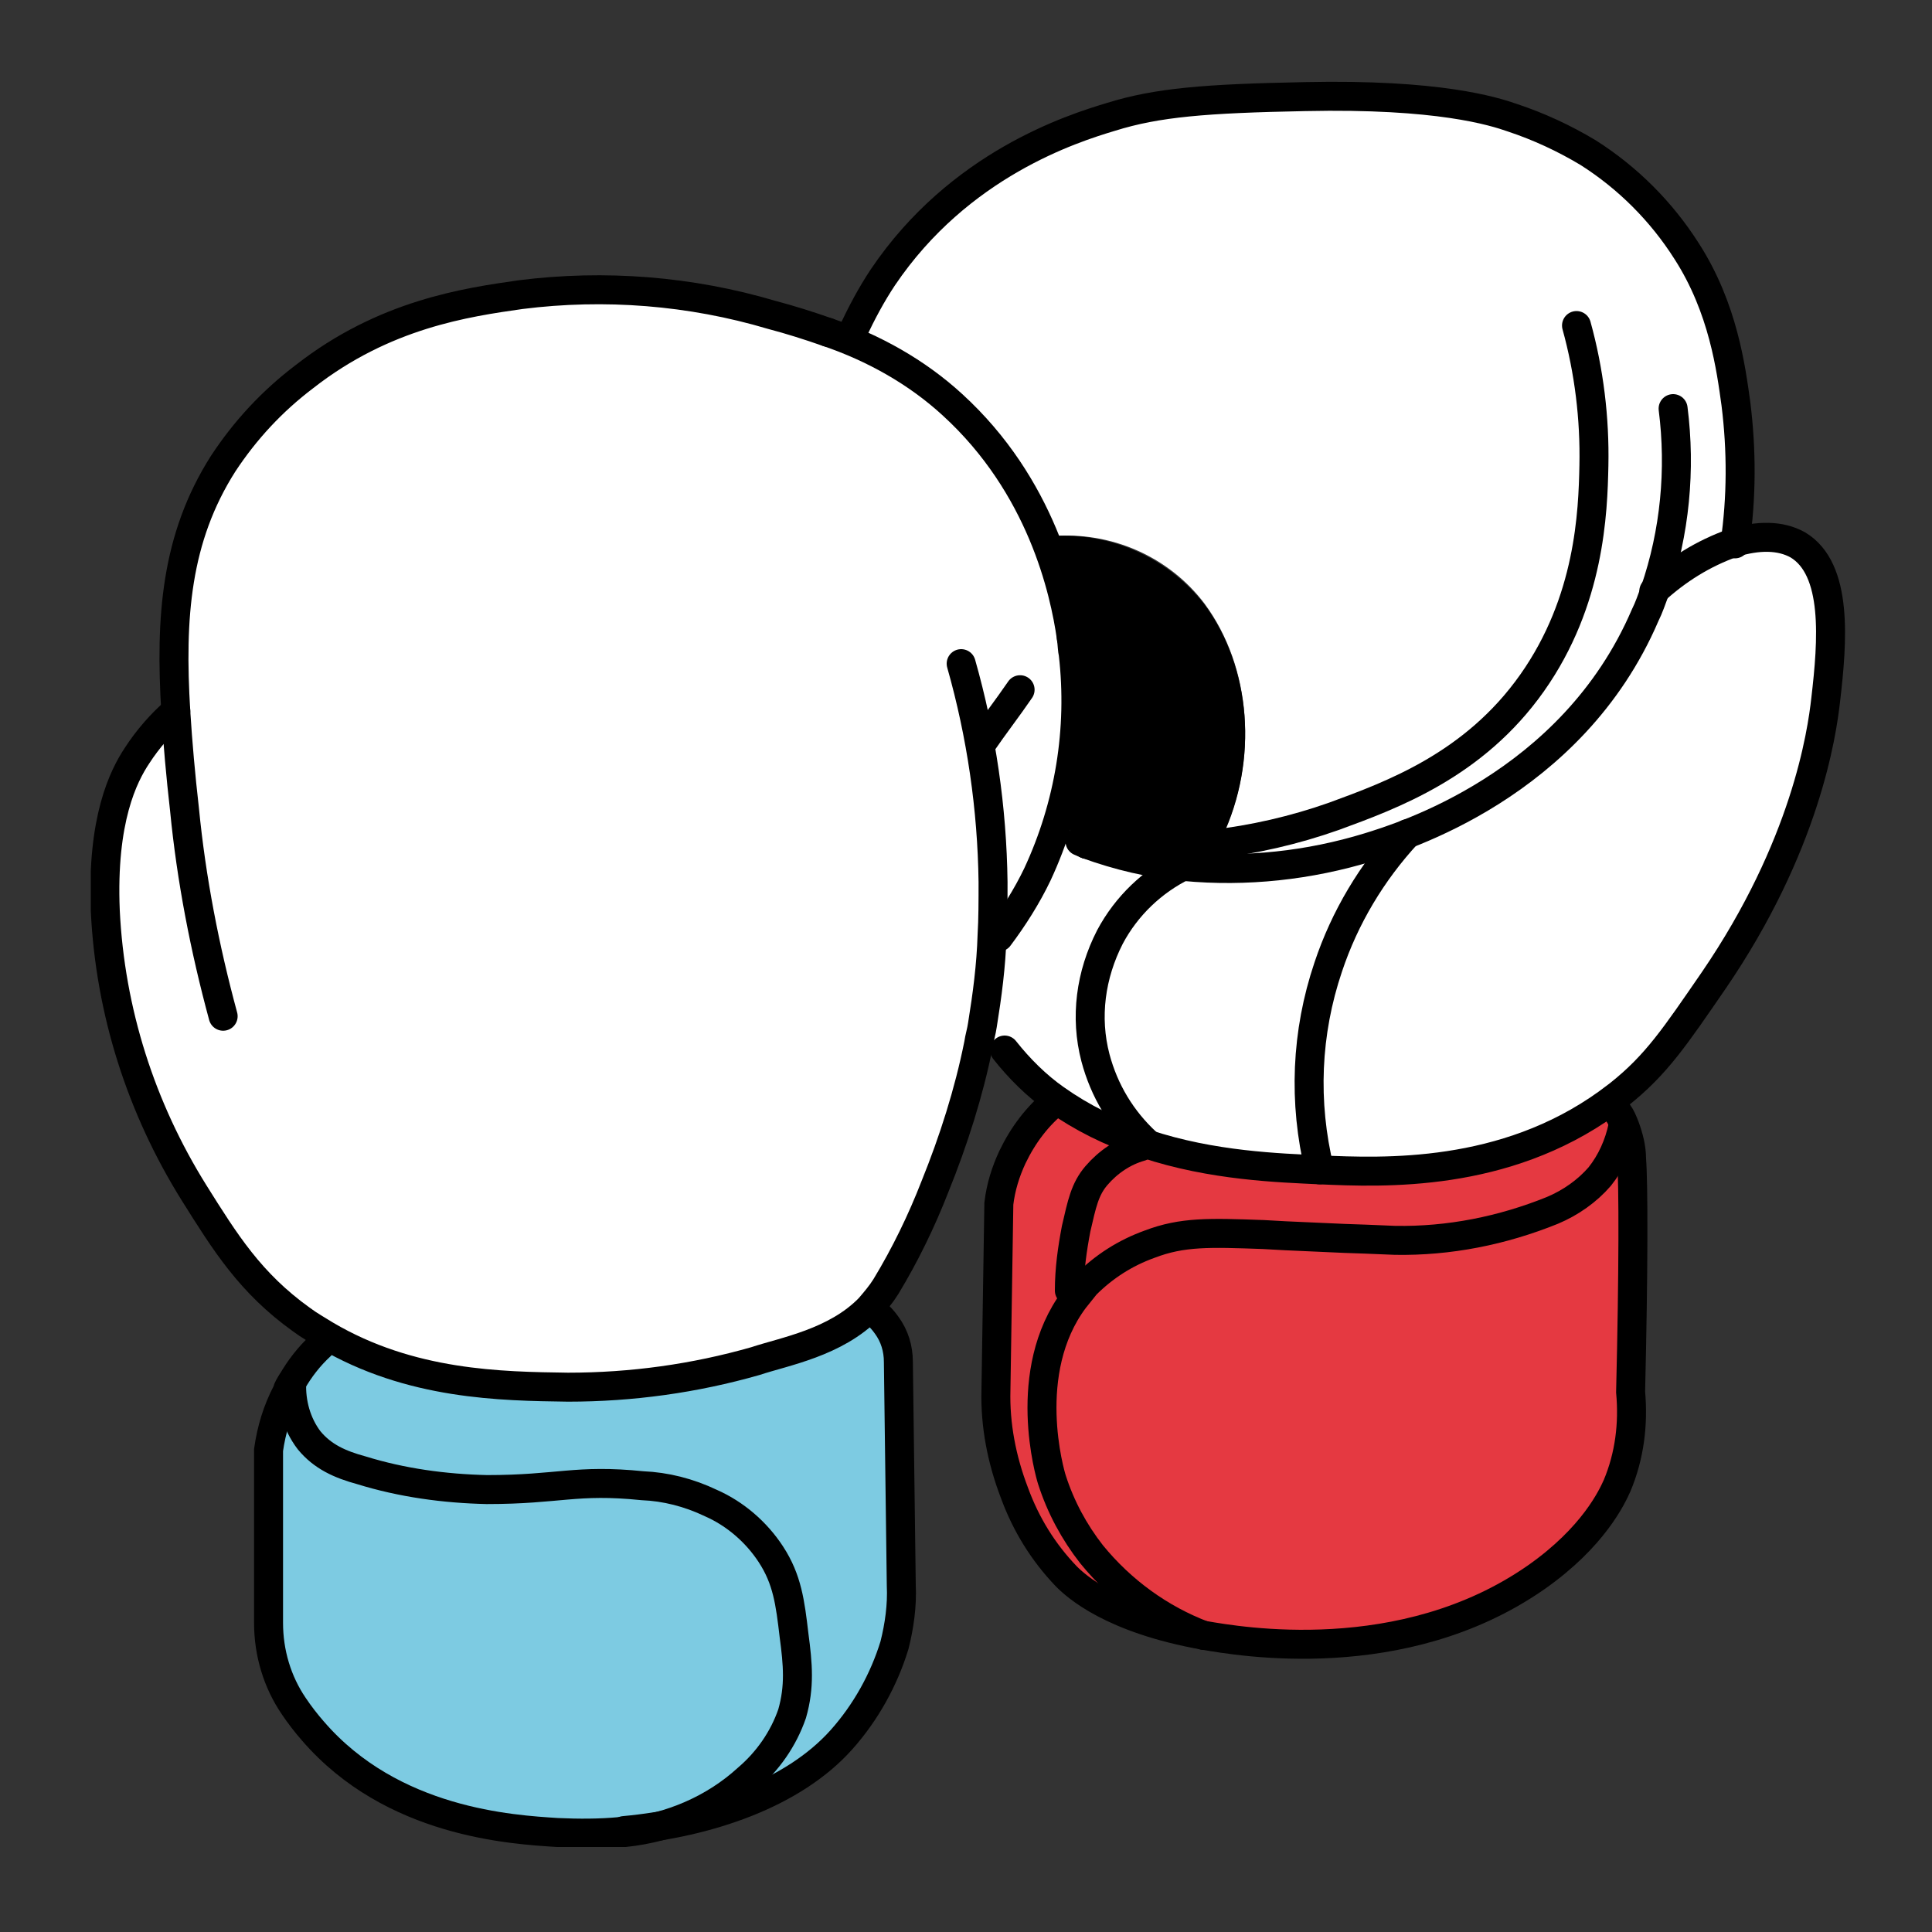
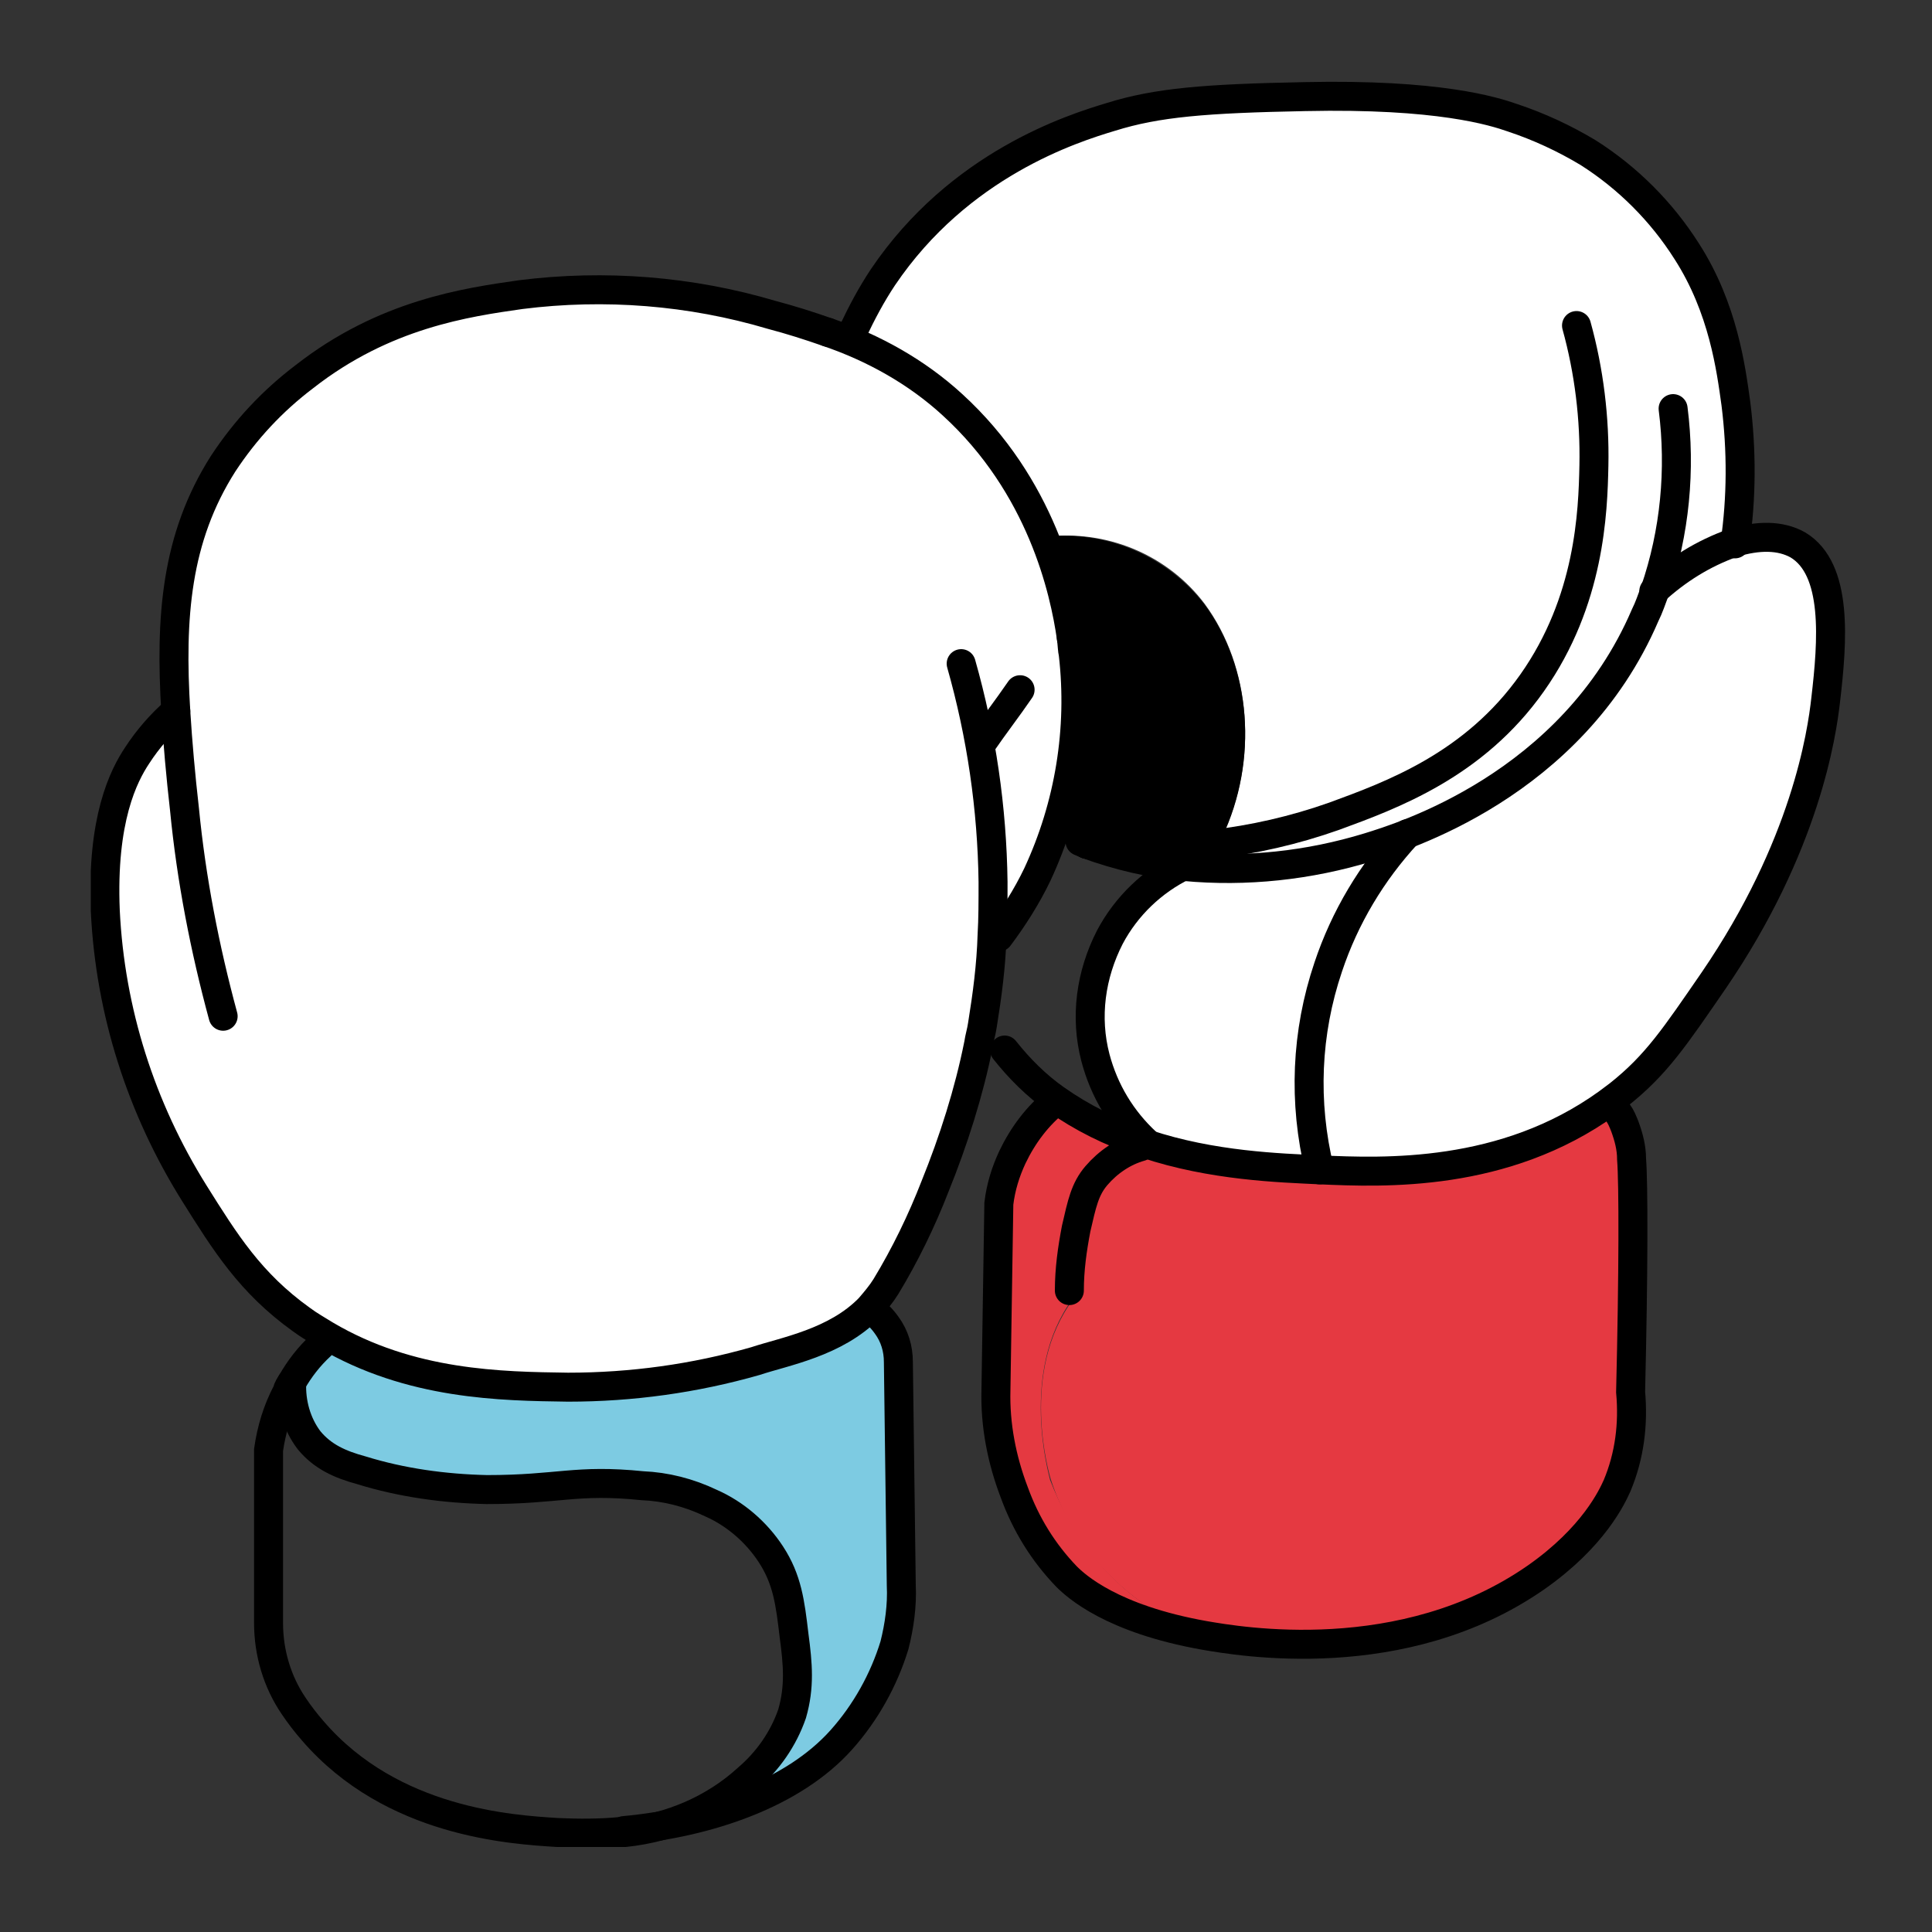
<svg xmlns="http://www.w3.org/2000/svg" xmlns:xlink="http://www.w3.org/1999/xlink" version="1.1" id="Layer_1" x="0px" y="0px" viewBox="0 0 200 200" style="enable-background:new 0 0 200 200;" xml:space="preserve">
  <rect x="0" y="0" width="200" height="200" fill="#333333" stroke="none" />
  <style type="text/css"> .st0{clip-path:url(#SVGID_2_);} .st1{clip-path:url(#SVGID_4_);} .st2{clip-path:url(#SVGID_6_);} .st3{fill:#E53941;} .st4{fill:#FFFFFF;} .st5{fill:#7DCBE2;} .st6{fill:none;stroke:#000000;stroke-width:3;stroke-linecap:round;stroke-miterlimit:10;} </style>
  <g>
    <defs>
      <rect id="SVGID_1_" x="9.4" y="8.4" width="181.6" height="182.8" />
    </defs>
    <clipPath id="SVGID_2_">
      <use xlink:href="#SVGID_1_" style="overflow:visible;" />
    </clipPath>
    <g id="Grupo_209" class="st0">
      <g id="Grupo_208">
        <g>
          <defs>
            <rect id="SVGID_3_" x="10.9" y="9.9" width="178.6" height="179.8" />
          </defs>
          <clipPath id="SVGID_4_">
            <use xlink:href="#SVGID_3_" style="overflow:visible;" />
          </clipPath>
          <g id="Grupo_207" class="st1">
            <g id="Grupo_206">
              <g>
                <defs>
                  <rect id="SVGID_5_" x="10.9" y="9.9" width="178.6" height="179.8" />
                </defs>
                <clipPath id="SVGID_6_">
                  <use xlink:href="#SVGID_5_" style="overflow:visible;" />
                </clipPath>
                <g id="Grupo_205" class="st2">
                  <path id="Trazado_651" class="st3" d="M168,116.7c-0.4,1.9-1.2,3.7-2.4,5.2c-1.3,1.6-3,2.8-4.9,3.5 c-5.2,2.2-10.7,3.2-16.3,3.1c-0.4,0-2-0.1-5.2-0.2c-6.9-0.3-6.7-0.3-8.4-0.4c-5.5-0.2-8.3-0.2-11.8,1 c-2.5,0.9-4.7,2.3-6.6,4.2c-0.4,0.5-0.9,0.9-1.2,1.5l-0.4-0.9c0-2.2,0.3-4.3,0.7-6.4c0.6-2.6,0.9-4.1,2.1-5.5 c1.2-1.4,2.8-2.5,4.6-3l0.1-0.4c0.2,0.1,0.3,0.1,0.5,0.2c6.9,2.2,13.9,2.5,18,2.7c6.7,0.3,19.1,0.8,29.8-6.9 c0.3,0.3,0.6,0.7,0.9,1.1C167.5,115.7,167.8,116.2,168,116.7" />
                  <path id="Trazado_652" class="st3" d="M168.7,120c0.1,2.6,0.2,11.7-0.1,24.1c0.3,3.3-0.1,6.6-1.4,9.7 c-0.5,1.1-2.3,5.3-8.4,9.5c-13.8,9.7-30.7,6.6-34.3,6c-4.5-1.7-8.5-4.6-11.6-8.4c-1.8-2.3-3.2-4.9-4.1-7.7 c-0.2-0.6-3.3-11.2,2.3-18.7c0.4-0.5,0.8-1,1.2-1.5c1.9-1.9,4.1-3.3,6.6-4.2c3.4-1.3,6.2-1.2,11.8-1 c1.7,0.1,1.5,0.1,8.4,0.4c3.2,0.1,4.9,0.2,5.2,0.2c5.6,0.1,11.1-1,16.3-3.1c1.9-0.8,3.6-2,4.9-3.5c1.2-1.5,2-3.3,2.4-5.2 C168.4,117.8,168.6,118.9,168.7,120" />
                  <path id="Trazado_653" class="st4" d="M186.1,56.5c4.2,2.5,3.6,10,2.9,16c-0.4,3.6-2.1,15.2-11.6,29.1 c-4,5.8-5.9,8.7-9.8,11.8c-0.4,0.3-0.8,0.6-1.2,0.9c-10.7,7.7-23.1,7.2-29.8,6.9c-4.1-0.2-11.1-0.4-18-2.7l0.1-0.2 c-2.6-2.4-4.4-5.4-5.3-8.8c-1.1-4.2-0.5-8.6,1.5-12.5c1.7-3.2,4.4-5.8,7.7-7.4c6.4,0.6,12.9-0.1,19.1-2 c3.2-1,21.1-6.3,28.6-24c0.4-0.8,0.7-1.7,1-2.5c2.3-2.2,5.1-3.9,8.1-4.9C182,55.4,184.3,55.4,186.1,56.5" />
                  <path id="Trazado_654" class="st4" d="M122.6,89.7c-3.4-0.3-6.8-1.1-10.1-2.3h0c-0.2-0.1-0.5-0.2-0.7-0.3v-0.5h14.7 c3.8-8,3-17.6-1.8-24.1c-3.7-4.9-9.7-7.5-15.8-7c0.6,1,1.2,1.9,1.8,2.9c0.3,2.5,0.6,4.9,1,7.4l-0.7,0.1 c-0.7-4.9-3.1-15.7-12.3-24c-3.7-3.4-8.2-5.9-12.9-7.5l2.7-0.1c0.9-1.9,1.9-3.8,3.1-5.6C99.3,17,111,13.3,115,12.1 c4.8-1.5,9.8-1.9,20.1-2.1c13.8-0.3,19.5,1.5,21.5,2.2c2.7,0.9,5.3,2.1,7.8,3.6c4.1,2.6,7.6,6.1,10.2,10.2 c3.8,5.9,4.6,12.2,5.1,15.8c0.6,4.8,0.6,9.7-0.1,14.5c-3,1.1-5.8,2.8-8.1,4.9c-0.3,0.8-0.6,1.7-1,2.5 c-7.6,17.6-25.4,23-28.6,24C135.5,89.6,129,90.3,122.6,89.7" />
-                   <path id="Trazado_655" class="st5" d="M82.1,169.1c0.4,3,0.6,5.3-0.2,8.1c-0.9,2.6-2.5,4.9-4.6,6.7c-3.5,3.2-8,5.1-12.7,5.6 c-0.2,0-0.4,0-0.5,0.1c-2.2,0.2-4.4,0.2-6.5,0.1c-4.7-0.3-17.1-1-25.3-10.5c-0.7-0.8-1.4-1.7-2-2.6 c-1.7-2.6-2.6-5.6-2.6-8.6v-17.9c0.3-2.1,0.9-4.1,1.9-6c0.2-0.3,0.4-0.7,0.5-1c-0.1,2.1,0.5,4.3,1.8,6 c1.4,1.7,3.2,2.5,5.4,3.1c4.2,1.3,8.6,1.9,13,2c7.5,0,9.2-1.1,16.1-0.4c2.4,0.1,4.8,0.7,7.1,1.8c2.5,1.1,4.7,3,6.2,5.3 C81.4,163.4,81.7,165.8,82.1,169.1" />
                  <path id="Trazado_656" class="st5" d="M93.3,164.1c0,2.1-0.2,4.2-0.7,6.2c-1.1,3.6-3,6.9-5.5,9.8c-5,5.6-13.8,8.7-22.5,9.4 c4.7-0.5,9.2-2.4,12.7-5.6c2.1-1.8,3.7-4.1,4.6-6.7c0.9-2.8,0.6-5.1,0.2-8.1c-0.4-3.4-0.7-5.8-2.4-8.4 c-1.5-2.3-3.7-4.1-6.2-5.3c-2.2-1-4.6-1.6-7.1-1.8c-6.9-0.7-8.6,0.5-16.1,0.4c-4.4-0.1-8.8-0.7-13-2c-2.2-0.6-4-1.4-5.4-3.1 c-1.3-1.7-1.9-3.8-1.8-6c0.8-1.4,1.9-2.7,3-3.8l0.6-1c8.8,5.2,18.2,5.3,25.1,5.4c6.6,0,13.1-0.9,19.4-2.7 c3-1,8.3-1.9,11.8-5.5c0.7,0.5,1.2,1,1.7,1.7c0.8,1.1,1.2,2.5,1.2,3.8L93.3,164.1" />
                  <path id="Trazado_657" d="M124.7,62.6c4.8,6.5,5.6,16.1,1.8,24.1h-15.9c0.7-4.3,1.4-8.5,2.1-12.8c-0.3-2.7-0.7-5.4-1.1-8.1 c-0.3-2.5-0.7-4.9-1-7.4c-0.6-1-1.2-1.9-1.8-2.9C115,55.1,120.9,57.7,124.7,62.6" />
-                   <path id="Trazado_658" class="st4" d="M122.6,89.7c-3.3,1.6-5.9,4.2-7.7,7.4c-2,3.8-2.5,8.3-1.5,12.5 c0.9,3.4,2.7,6.4,5.3,8.8l-0.1,0.2c-0.2-0.1-0.3-0.1-0.5-0.2c-3.1-1-6.1-2.5-8.8-4.4c-2-1.4-3.8-3.2-5.3-5.1l-2.6-0.6 c0.1-0.7,0.3-1.3,0.4-2c0.5-3.1,0.9-6.1,1-9.3l0.6,0c1.5-2,2.9-4.2,4-6.5c3.3-7.1,4.6-15,3.7-22.8c-0.1-0.4-0.1-1-0.2-1.7 l0.7-0.1c0.3,2.7,0.7,5.4,1.1,8.1c-0.7,4.3-1.4,8.5-2.1,12.8h1.2v0.5c0.2,0.1,0.5,0.2,0.7,0.3h0 C115.7,88.6,119.1,89.4,122.6,89.7" />
                  <path id="Trazado_659" class="st3" d="M113,160.9c3,3.8,7,6.7,11.6,8.4c-9.5-1.7-13.3-5.2-14.3-6.1 c-2.4-2.5-4.3-5.4-5.4-8.7c-1.3-3.4-1.9-7-1.9-10.6c0.1-6.4,0.2-12.9,0.3-19.3c0.2-1.7,0.7-3.3,1.4-4.8 c1.1-2.3,2.7-4.3,4.6-5.9c2.7,1.9,5.6,3.4,8.8,4.4l-0.1,0.4c-1.8,0.5-3.4,1.6-4.6,3c-1.2,1.5-1.5,2.9-2.1,5.5 c-0.5,2.1-0.7,4.2-0.7,6.4l0.4,0.9c-5.5,7.5-2.4,18.2-2.3,18.7C109.8,156,111.2,158.6,113,160.9" />
                  <path id="Trazado_660" class="st4" d="M18.2,73.6c-0.6-9.8,0-18,4.9-25.7c2.2-3.5,5.1-6.5,8.4-9c8.3-6.5,16.8-7.7,22.4-8.5 c8.7-1.2,17.6-0.5,26,2.1c1.9,0.6,3.8,1.2,5.8,1.8c4.8,1.6,9.2,4.1,12.9,7.5c9.2,8.3,11.6,19.1,12.3,24.1 c0.1,0.7,0.2,1.3,0.2,1.7c0.9,7.8-0.4,15.7-3.7,22.8c-1.1,2.3-2.5,4.5-4,6.5l-0.6,0c-0.1,3.1-0.5,6.2-1,9.3 c-0.1,0.7-0.2,1.3-0.4,2c-1.1,5-2.6,9.9-4.5,14.7c-1.4,3.6-3.1,7.1-5.1,10.4c-0.5,0.8-1,1.6-1.7,2.2 c-3.5,3.6-8.8,4.5-11.8,5.5c-6.3,1.8-12.9,2.7-19.4,2.7c-6.9-0.1-16.3-0.1-25.1-5.4v0c-0.8-0.5-1.7-1-2.5-1.6 c-5.3-3.8-8-8.1-11.1-13.1c-5.5-8.8-8.7-18.8-9.2-29.2c-0.4-9.5,2-14,3.3-16.1C15.3,76.5,16.6,75,18.2,73.6" />
                </g>
              </g>
            </g>
          </g>
        </g>
      </g>
      <path id="Trazado_661" class="st6" d="M85.7,34.4c-2-0.7-3.9-1.3-5.8-1.8c-8.4-2.5-17.3-3.2-26-2.1c-5.6,0.8-14.1,2-22.4,8.5 c-3.3,2.5-6.1,5.5-8.4,9c-4.9,7.7-5.5,15.9-4.9,25.7c0.2,3.2,0.5,6.6,0.9,10.1c0.7,7.2,2.1,14.4,4,21.4" />
      <path id="Trazado_662" class="st6" d="M110.9,66c-0.7-4.9-3.1-15.7-12.3-24.1c-3.7-3.4-8.2-5.9-12.9-7.5" />
      <path id="Trazado_663" class="st6" d="M103.4,97c1.5-2,2.9-4.2,4-6.5c3.3-7.1,4.6-15,3.7-22.8c-0.1-0.4-0.1-1-0.2-1.7" />
      <path id="Trazado_664" class="st6" d="M18.2,73.6L18.2,73.6c-1.5,1.3-2.9,2.9-4,4.6c-1.4,2.1-3.7,6.6-3.3,16.1 c0.5,10.4,3.7,20.4,9.2,29.2c3.2,5.1,5.8,9.3,11.1,13.1c0.8,0.6,1.7,1.1,2.5,1.6v0c8.8,5.2,18.2,5.3,25.1,5.4 c6.6,0,13.1-0.9,19.4-2.7c3-1,8.3-1.9,11.8-5.5c0.6-0.7,1.2-1.4,1.7-2.2c2-3.3,3.7-6.8,5.1-10.4c1.9-4.7,3.5-9.7,4.5-14.7 c0.1-0.7,0.3-1.3,0.4-2c0.5-3.1,0.9-6.1,1-9.3c0.1-1.7,0.1-3.5,0.1-5.5c-0.1-7.6-1.2-15.2-3.3-22.6" />
      <path id="Trazado_665" class="st6" d="M64.6,189.5c8.7-0.8,17.5-3.8,22.5-9.4c2.5-2.8,4.4-6.2,5.5-9.8c0.5-2,0.8-4.1,0.7-6.2 L93,141c0-1.4-0.4-2.7-1.2-3.8c-0.5-0.7-1-1.2-1.7-1.7" />
      <path id="Trazado_666" class="st6" d="M33.2,139.3c-1.2,1.1-2.2,2.4-3,3.8c-0.2,0.3-0.4,0.6-0.5,1c-1,1.9-1.6,3.9-1.9,6v17.9 c0,3.1,0.9,6.1,2.6,8.6c0.6,0.9,1.3,1.8,2,2.6c8.2,9.5,20.6,10.2,25.3,10.5c2.2,0.1,4.4,0.1,6.5-0.1" />
      <path id="Trazado_667" class="st6" d="M30.2,143.1c-0.1,2.1,0.5,4.3,1.8,6c1.4,1.7,3.2,2.5,5.4,3.1c4.2,1.3,8.6,1.9,13,2 c7.5,0,9.2-1.1,16.1-0.4c2.4,0.1,4.8,0.7,7.1,1.8c2.5,1.1,4.7,3,6.2,5.3c1.7,2.6,2,5,2.4,8.4c0.4,3,0.6,5.3-0.2,8.1 c-0.9,2.6-2.5,4.9-4.6,6.7c-3.5,3.2-8,5.1-12.7,5.6c-0.2,0-0.4,0-0.5,0.1c-0.2,0-0.4,0-0.6,0.1" />
      <path id="Trazado_668" class="st6" d="M105.6,71.4c-1.3,1.9-2.7,3.7-4,5.6" />
      <path id="Trazado_669" class="st6" d="M88.3,34.3c0.9-1.9,1.9-3.8,3.1-5.6C99.3,17,111,13.3,115,12.1c4.8-1.5,9.8-1.9,20.1-2.1 c13.8-0.3,19.5,1.5,21.5,2.2c2.7,0.9,5.3,2.1,7.8,3.6c4.1,2.6,7.6,6.1,10.2,10.2c3.8,5.9,4.6,12.2,5.1,15.8 c0.6,4.8,0.6,9.7-0.1,14.5" />
      <path id="Trazado_670" class="st6" d="M112.5,87.4c-0.2-0.1-0.5-0.2-0.7-0.3" />
      <path id="Trazado_671" class="st6" d="M173.2,42.3c0.8,6.3,0.2,12.8-1.9,18.9c-0.3,0.8-0.6,1.7-1,2.5c-7.6,17.7-25.4,23-28.6,24 c-6.2,1.9-12.7,2.6-19.1,2c-3.4-0.3-6.8-1.1-10.1-2.3" />
      <path id="Trazado_672" class="st6" d="M171.2,61.2L171.2,61.2c2.4-2.2,5.1-3.9,8.2-5c2.6-0.8,4.9-0.8,6.7,0.2 c4.2,2.5,3.6,10,2.9,16c-0.4,3.6-2.1,15.2-11.6,29.1c-4,5.8-5.9,8.7-9.8,11.8c-0.4,0.3-0.8,0.6-1.2,0.9 c-10.7,7.7-23.1,7.2-29.8,6.9c-4.1-0.2-11.1-0.4-18-2.7c-0.2-0.1-0.3-0.1-0.5-0.2c-3.1-1-6.1-2.5-8.8-4.4c-2-1.4-3.8-3.2-5.3-5.1" />
      <path id="Trazado_673" class="st6" d="M118.7,118.3c-2.6-2.4-4.4-5.4-5.3-8.8c-1.1-4.2-0.5-8.6,1.5-12.5c1.7-3.2,4.4-5.8,7.7-7.4 c0.6-0.3,1.2-0.5,1.8-0.7" />
      <path id="Trazado_674" class="st6" d="M163.2,33.7c1.3,4.7,1.9,9.6,1.8,14.5c-0.1,4.8-0.4,14-6.4,22.5c-6,8.5-14.5,11.6-20.5,13.8 c-8.2,2.9-17,3.9-25.6,2.9h0" />
      <path id="Trazado_675" class="st6" d="M109.4,113.9c-2,1.6-3.5,3.6-4.6,5.9c-0.7,1.5-1.2,3.1-1.4,4.8c-0.1,6.4-0.2,12.9-0.3,19.3 c-0.1,3.6,0.6,7.2,1.9,10.6c1.2,3.3,3,6.2,5.4,8.7c1,1,4.7,4.4,14.3,6.1c3.5,0.6,20.5,3.6,34.3-6c6-4.2,7.9-8.4,8.4-9.5 c1.3-3.1,1.7-6.4,1.4-9.7c0.3-12.4,0.3-21.6,0.1-24.1c0-1.2-0.3-2.3-0.7-3.4c-0.2-0.5-0.4-1-0.7-1.4c-0.3-0.4-0.5-0.7-0.9-1.1" />
-       <path id="Trazado_676" class="st6" d="M124.6,169.3c-4.5-1.7-8.5-4.6-11.6-8.4c-1.8-2.3-3.2-4.9-4.1-7.7 c-0.2-0.6-3.3-11.2,2.3-18.7c0.4-0.5,0.8-1,1.2-1.5c1.9-1.9,4.1-3.3,6.6-4.2c3.4-1.3,6.2-1.2,11.8-1c1.7,0.1,1.5,0.1,8.4,0.4 c3.2,0.1,4.9,0.2,5.2,0.2c5.6,0.1,11.1-1,16.3-3.1c1.9-0.8,3.6-2,4.9-3.5c1.2-1.5,2-3.3,2.4-5.2v0" />
      <path id="Trazado_677" class="st6" d="M110.7,133.6c0-2.2,0.3-4.3,0.7-6.4c0.6-2.6,0.9-4.1,2.1-5.5c1.2-1.4,2.8-2.5,4.6-3" />
      <path id="Trazado_678" class="st6" d="M136.6,121.1c-1.7-7-1.4-14.2,0.9-21c1.7-5.1,4.5-9.8,8.2-13.8" />
    </g>
  </g>
</svg>